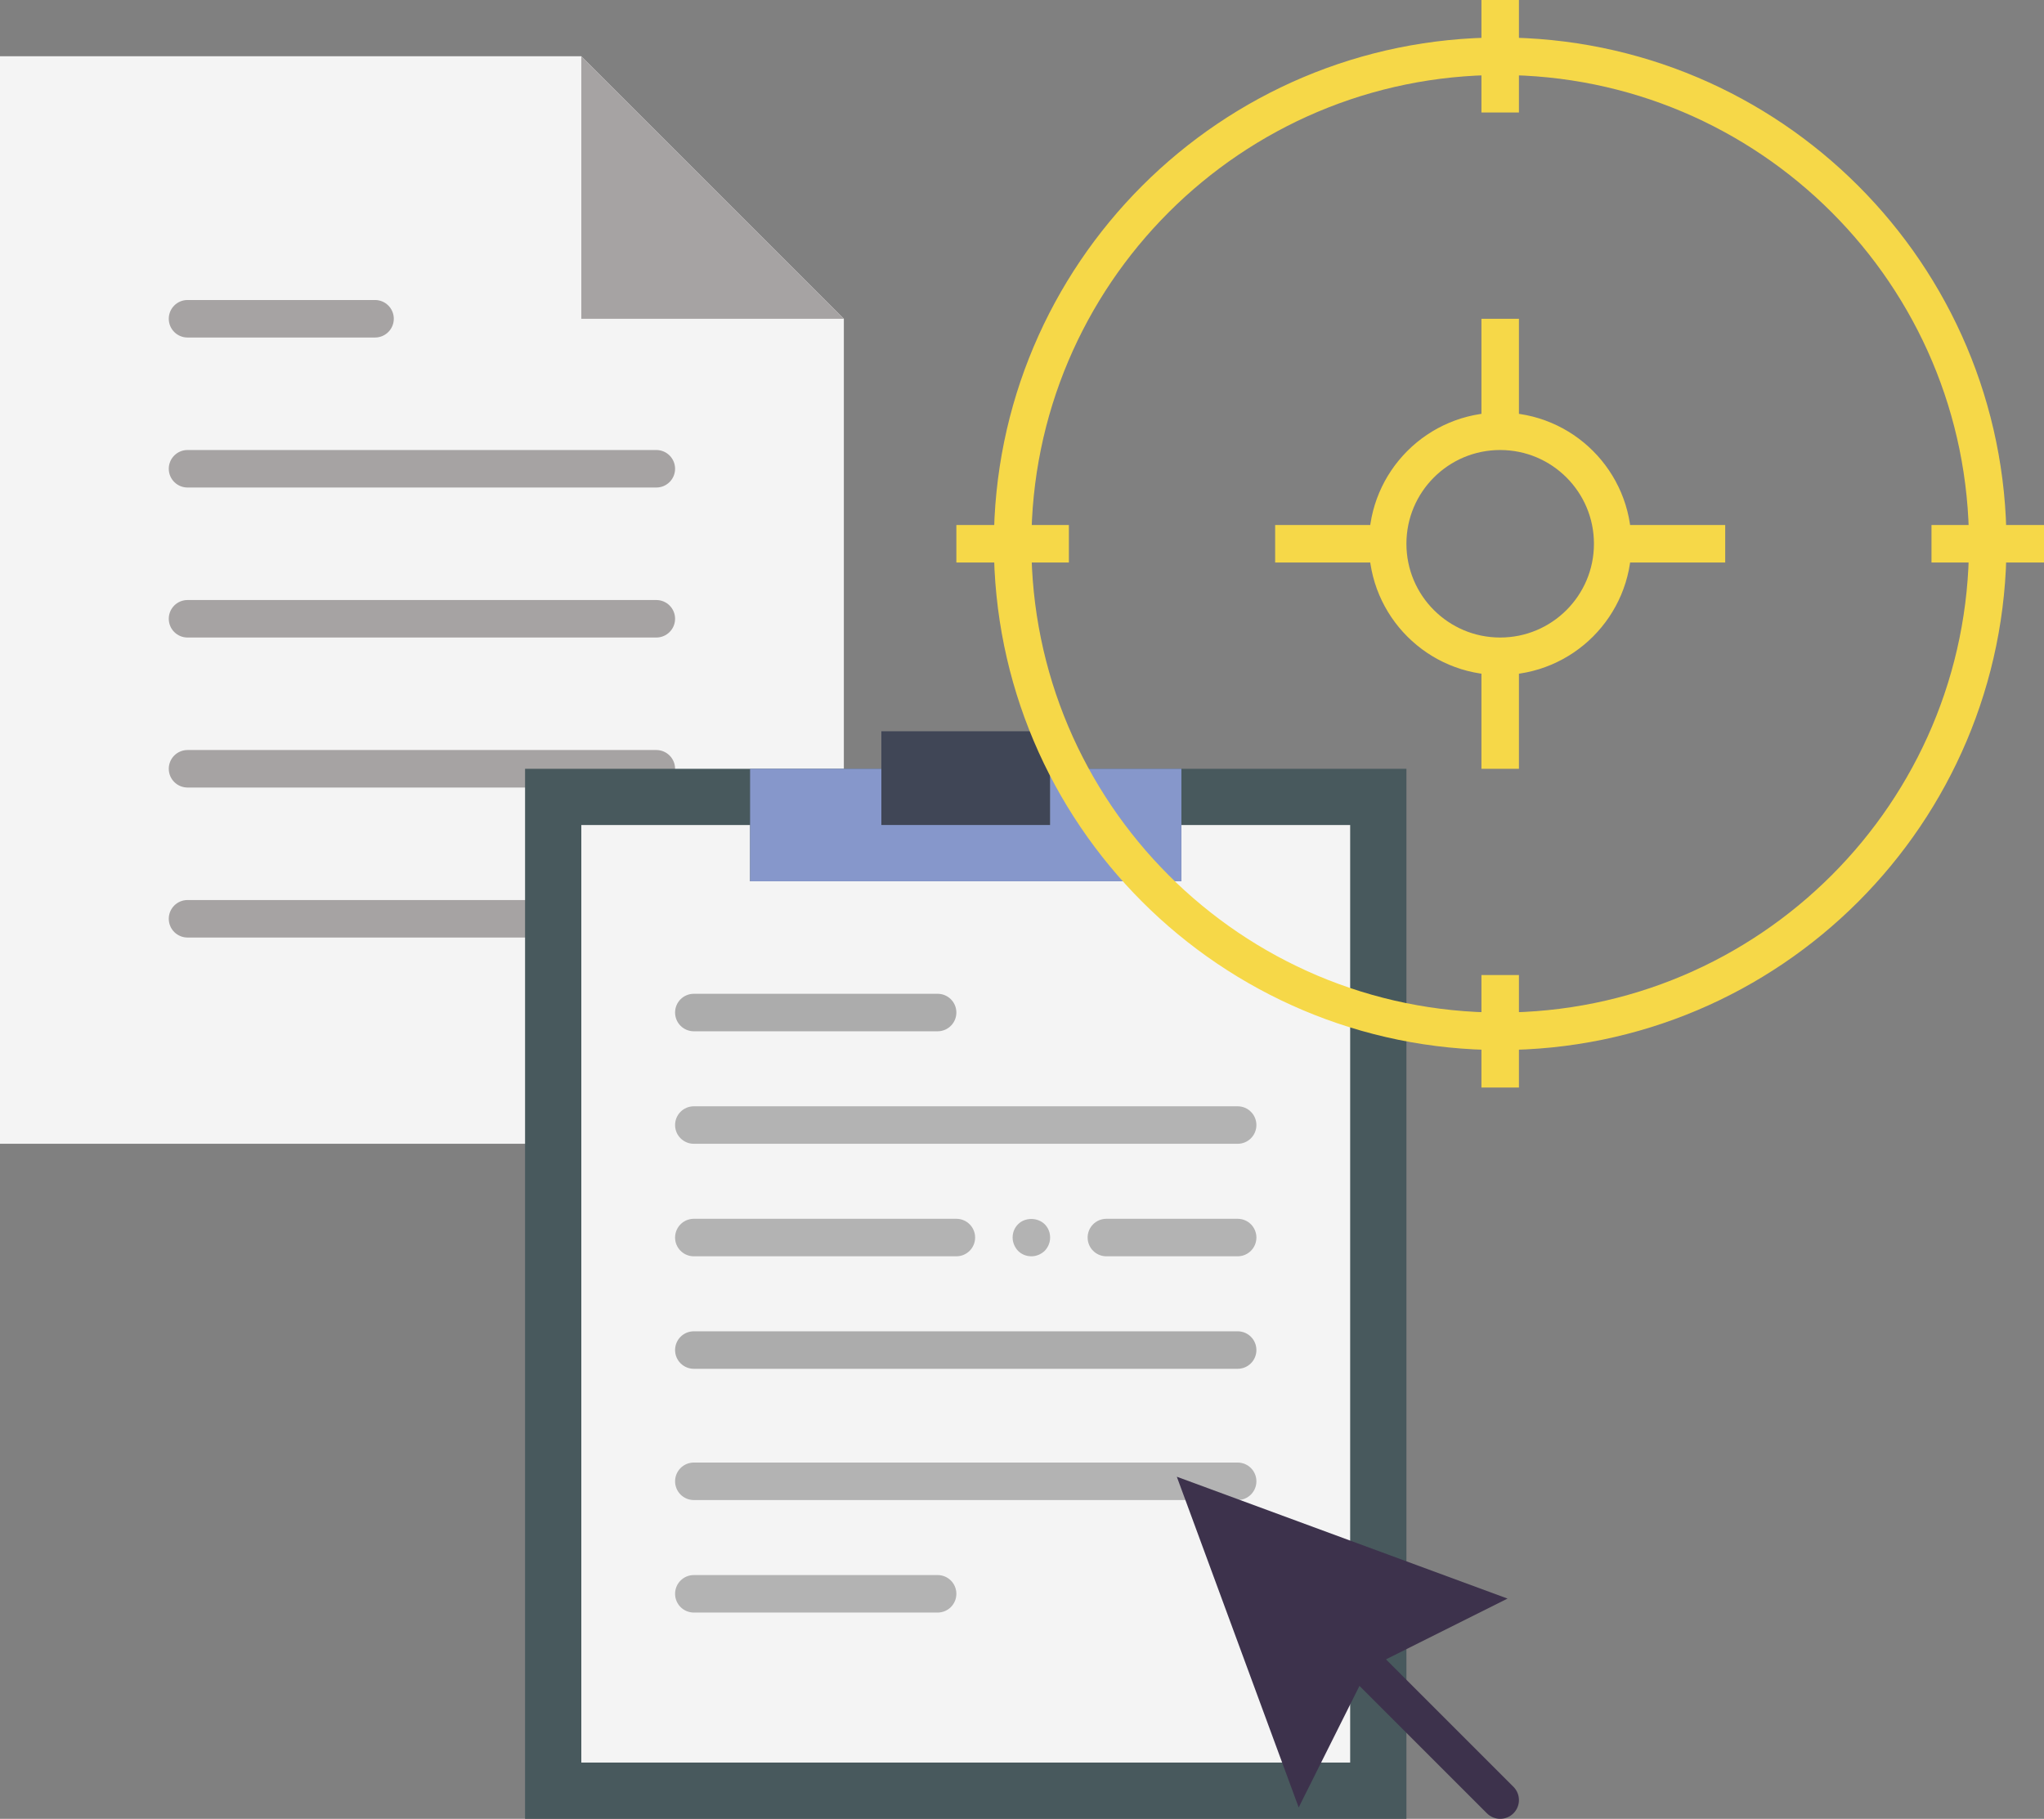
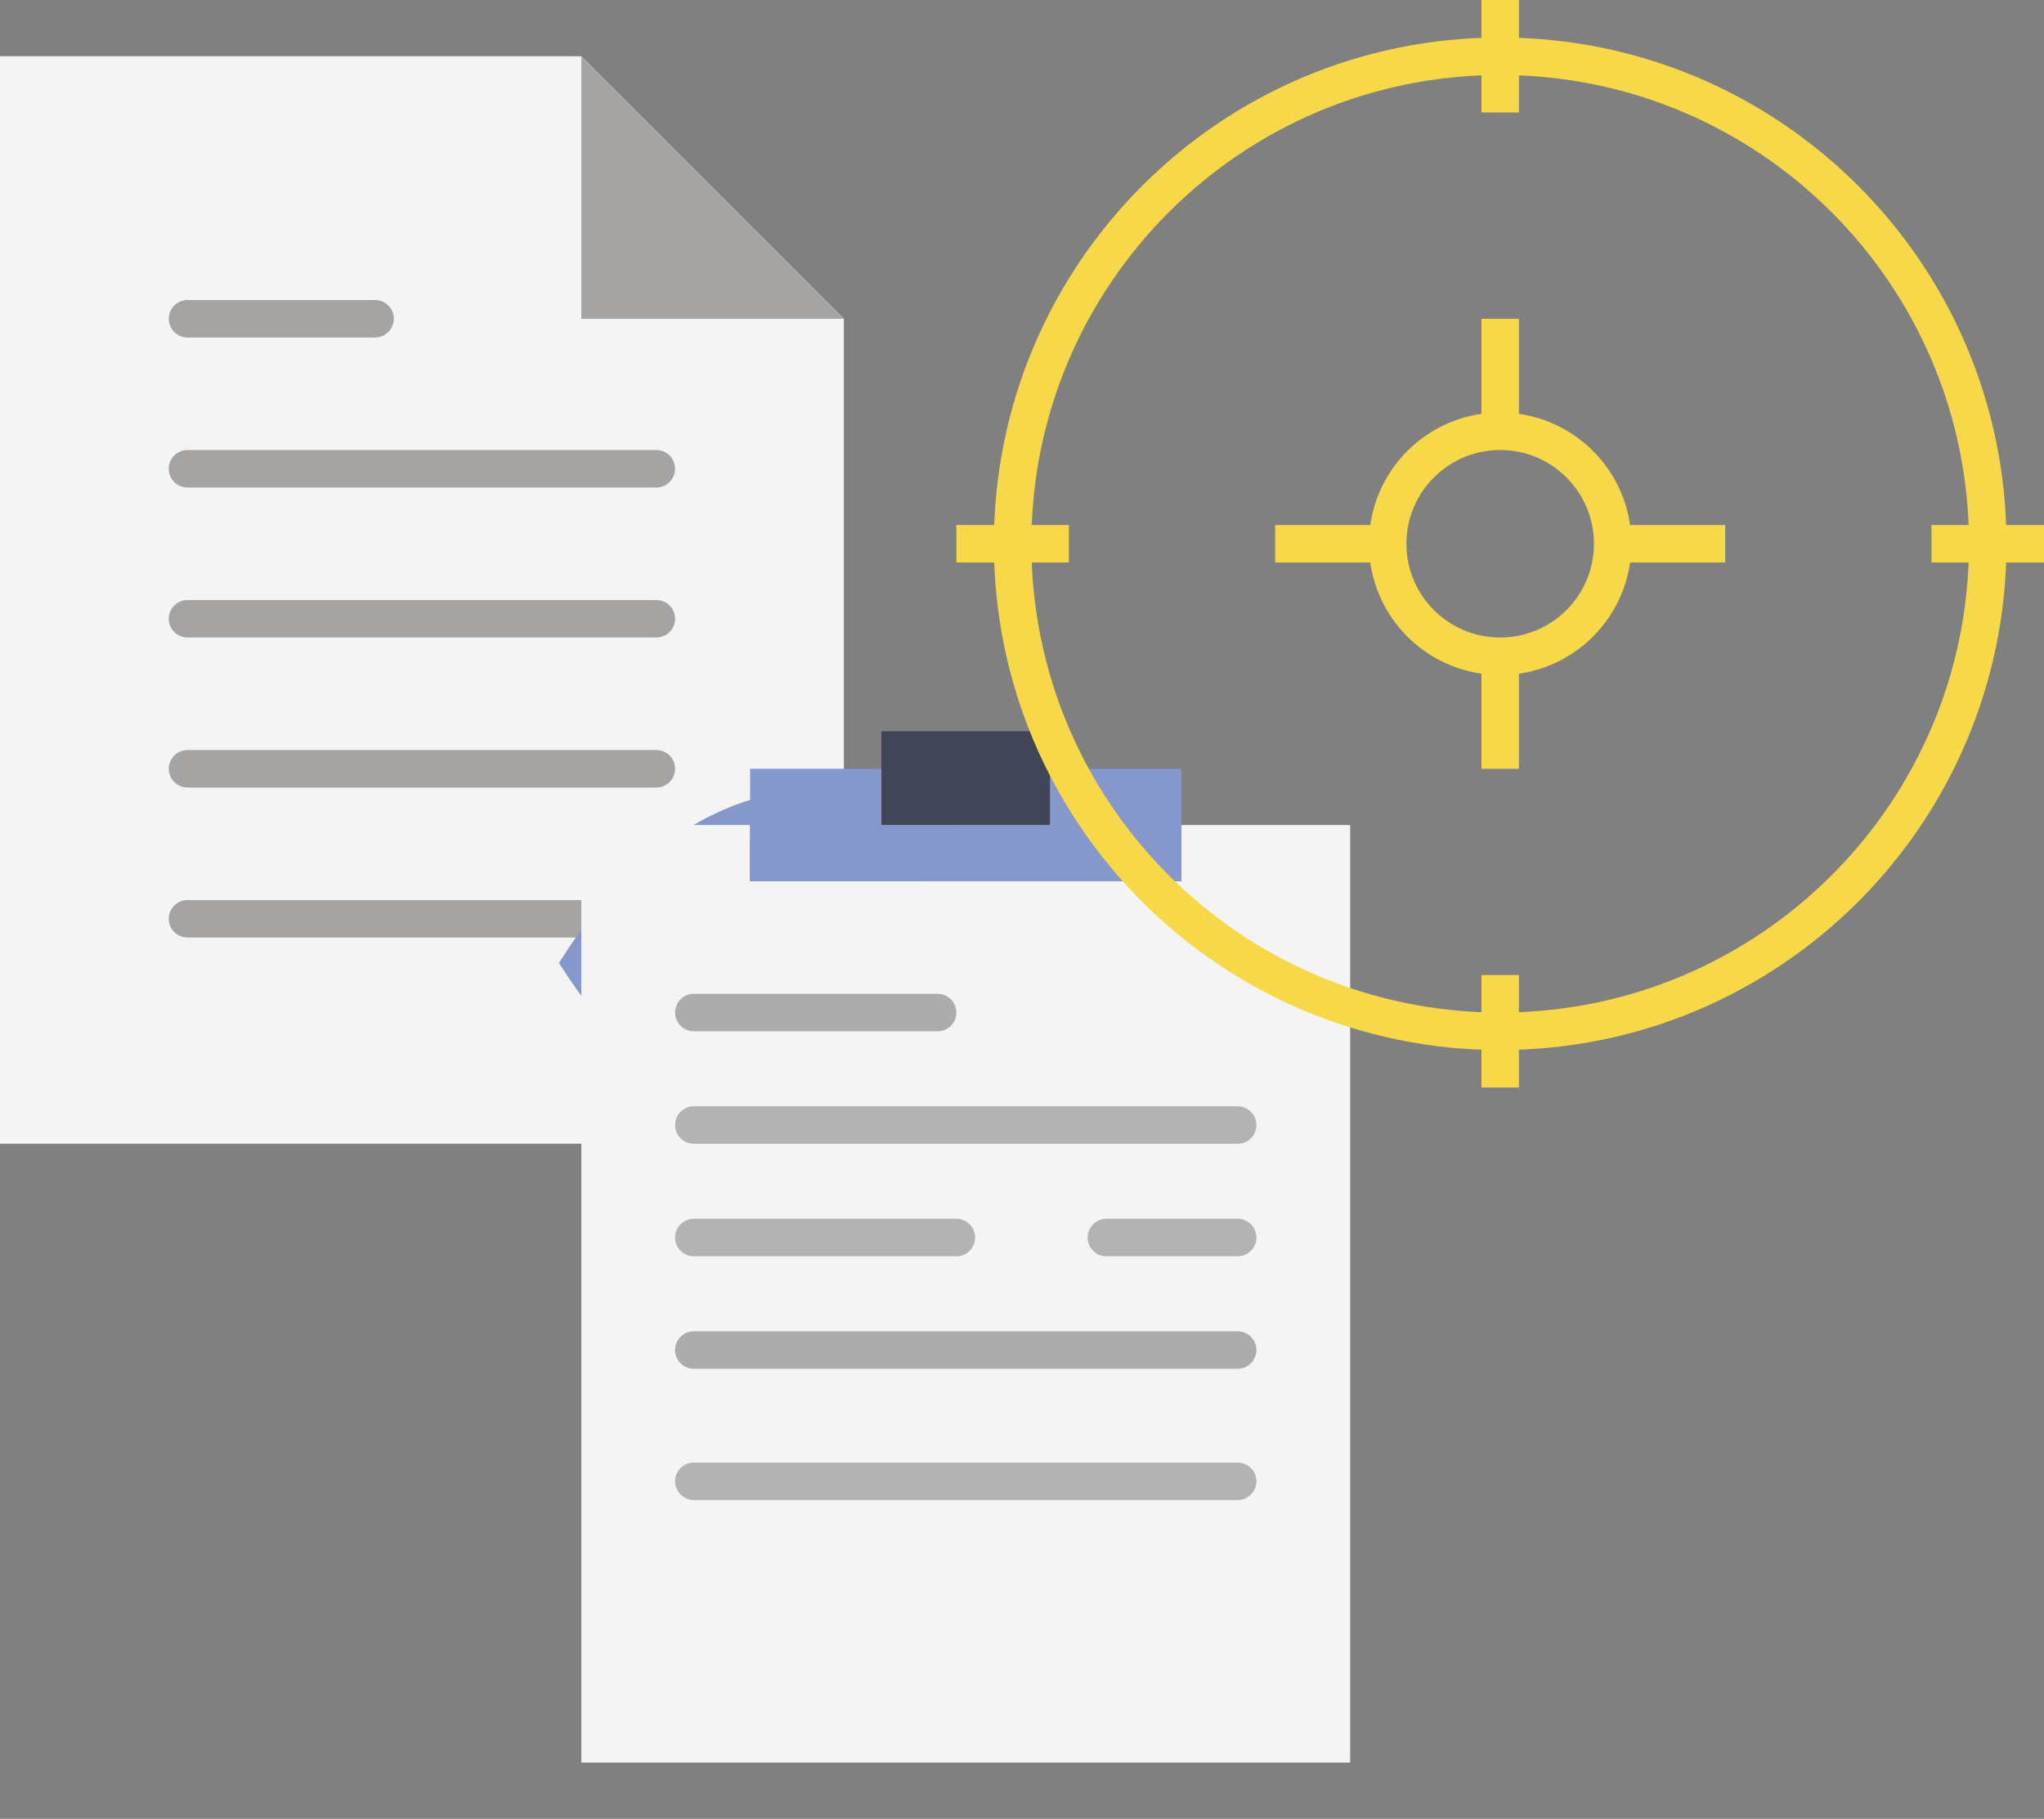
<svg xmlns="http://www.w3.org/2000/svg" xmlns:ns1="http://www.bohemiancoding.com/sketch/ns" width="109px" height="97px" viewBox="0 0 109 97" version="1.1">
  <rect x="0" y="0" width="109" height="97" fill="#808080" stroke="none" />
  <title>tracking</title>
  <desc>Created with Sketch.</desc>
  <defs />
  <g id="Mobile" stroke="none" stroke-width="1" fill="none" fill-rule="evenodd" ns1:type="MSPage">
    <g id="illustrations" ns1:type="MSArtboardGroup" transform="translate(-700, -1306)">
      <g id="tracking" ns1:type="MSLayerGroup" transform="translate(700, 1306)">
        <g id="550-hide-file-flat" transform="translate(0, 3)" ns1:type="MSShapeGroup">
          <g id="550---Hide-File-(Flat)">
            <g id="Page-1">
              <g id="550---Hide-File-(Flat)">
                <path d="M45,14 L31,0 L0,0 L0,58 L45,58 L45,14" id="Fill-1641" fill="#F4F4F4" />
                <path d="M10,23 L35,23 C35.552,23 36,22.553 36,22 C36,21.448 35.552,21 35,21 L10,21 C9.448,21 9,21.448 9,22 C9,22.553 9.448,23 10,23" id="Fill-1642" fill="#A6A3A3" />
                <path d="M10,15 L20,15 C20.552,15 21,14.553 21,14 C21,13.448 20.552,13 20,13 L10,13 C9.448,13 9,13.448 9,14 C9,14.553 9.448,15 10,15" id="Fill-1643" fill="#A6A3A3" />
                <path d="M35,29 L10,29 C9.448,29 9,29.448 9,30 C9,30.553 9.448,31 10,31 L35,31 C35.552,31 36,30.553 36,30 C36,29.448 35.552,29 35,29" id="Fill-1644" fill="#A6A3A3" />
                <path d="M35,37 L10,37 C9.448,37 9,37.448 9,38 C9,38.553 9.448,39 10,39 L35,39 C35.552,39 36,38.553 36,38 C36,37.448 35.552,37 35,37" id="Fill-1645" fill="#A6A3A3" />
                <path d="M35,45 L10,45 C9.448,45 9,45.448 9,46 C9,46.553 9.448,47 10,47 L35,47 C35.552,47 36,46.553 36,46 C36,45.448 35.552,45 35,45" id="Fill-1646" fill="#A6A3A3" />
                <path d="M31,0 L31,14 L45,14 L31,0" id="Fill-1647" fill="#A6A3A3" />
                <path d="M57,48.191 L56.893,48.354 C49.773,59.231 38.121,59.231 31,48.354 L31.107,48.191 C38.228,37.315 49.879,37.315 57,48.191" id="Fill-1836" fill="#FFFFFF" />
                <path d="M49.673,45.909 C49.673,49.173 47.027,51.818 43.764,51.818 C40.5,51.818 37.855,49.173 37.855,45.909 C37.855,42.646 40.5,40 43.764,40 C47.027,40 49.673,42.646 49.673,45.909" id="Fill-1837" fill="#556080" />
                <path d="M43.947,57.512 C38.693,57.512 33.798,54.454 30.164,48.902 L29.805,48.355 L30.27,47.644 C33.905,42.091 38.8,39.034 44.054,39.034 C49.307,39.034 54.202,42.091 57.836,47.643 L58.195,48.19 L57.73,48.902 C54.095,54.454 49.2,57.512 43.947,57.512 L43.947,57.512 L43.947,57.512 Z M32.203,48.351 C35.409,52.975 39.56,55.512 43.947,55.512 C48.383,55.512 52.577,52.918 55.797,48.195 C52.591,43.571 48.44,41.034 44.054,41.034 C39.617,41.034 35.423,43.628 32.203,48.351 L32.203,48.351 L32.203,48.351 Z" id="Fill-1838" fill="#8697CB" />
              </g>
            </g>
          </g>
        </g>
        <g id="202-click-notes-flat" transform="translate(28, 39)" ns1:type="MSShapeGroup">
          <g id="202---Click-Notes-(Flat)">
            <g id="Page-1">
              <g id="202---Click-Notes-(Flat)">
-                 <path d="M32,2 L28,2 L28,5 L19,5 L19,2 L0,2 L0,58 L47,58 L47,2 L32,2" id="Fill-205" fill="#48595D" />
                <path d="M19,0 L28,0 L28,5 L19,5 L19,0 L19,0 Z" id="Fill-206" fill="#404656" />
                <path d="M35,5 L35,8 L12,8 L12,5 L3,5 L3,55 L44,55 L44,5 L35,5" id="Fill-207" fill="#F4F4F4" />
                <path d="M28,2 L28,5 L19,5 L19,2 L12,2 L12,8 L35,8 L35,2 L28,2" id="Fill-208" fill="#8697CB" />
                <path d="M22,16 L9,16 C8.447,16 8,15.553 8,15 C8,14.447 8.447,14 9,14 L22,14 C22.553,14 23,14.447 23,15 C23,15.553 22.553,16 22,16" id="Fill-209" fill="#ACACAC" />
-                 <path d="M22,47 L9,47 C8.447,47 8,46.553 8,46 C8,45.448 8.447,45 9,45 L22,45 C22.553,45 23,45.448 23,46 C23,46.553 22.553,47 22,47" id="Fill-210" fill="#B3B3B3" />
                <path d="M38,22 L9,22 C8.447,22 8,21.553 8,21 C8,20.447 8.447,20 9,20 L38,20 C38.553,20 39,20.447 39,21 C39,21.553 38.553,22 38,22" id="Fill-211" fill="#B3B3B3" />
                <path d="M38,34 L9,34 C8.447,34 8,33.553 8,33 C8,32.447 8.447,32 9,32 L38,32 C38.553,32 39,32.447 39,33 C39,33.553 38.553,34 38,34" id="Fill-212" fill="#ACACAC" />
                <path d="M38,41 L9,41 C8.447,41 8,40.553 8,40 C8,39.448 8.447,39 9,39 L38,39 C38.553,39 39,39.448 39,40 C39,40.553 38.553,41 38,41" id="Fill-213" fill="#B3B3B3" />
                <path d="M23,28 L9,28 C8.447,28 8,27.553 8,27 C8,26.447 8.447,26 9,26 L23,26 C23.553,26 24,26.447 24,27 C24,27.553 23.553,28 23,28" id="Fill-214" fill="#B3B3B3" />
                <path d="M38,28 L31,28 C30.447,28 30,27.553 30,27 C30,26.447 30.447,26 31,26 L38,26 C38.553,26 39,26.447 39,27 C39,27.553 38.553,28 38,28" id="Fill-215" fill="#B3B3B3" />
-                 <path d="M27,28 C26.729,28 26.479,27.899 26.29,27.71 C26.109,27.52 26,27.26 26,27 C26,26.73 26.1,26.479 26.29,26.29 C26.67,25.911 27.33,25.92 27.71,26.29 C27.899,26.479 28,26.73 28,27 C28,27.27 27.89,27.52 27.71,27.71 C27.52,27.89 27.27,28 27,28" id="Fill-216" fill="#B3B3B3" />
-                 <path d="M52.707,56.293 L45.91,49.496 L52.393,46.255 L34.756,39.756 L41.255,57.394 L44.496,50.91 L51.293,57.707 C51.488,57.903 51.744,58 52,58 C52.256,58 52.512,57.903 52.707,57.707 C53.098,57.317 53.098,56.684 52.707,56.293" id="Fill-1791" fill="#3D324C" />
              </g>
            </g>
          </g>
        </g>
        <g id="152-target-flat" transform="translate(51, 0)" stroke-width="2" stroke="#F6D848" ns1:type="MSShapeGroup">
          <g id="152---Target-(Flat)">
            <g id="Page-1">
              <g id="152---Target-(Flat)">
                <path d="M55,29 C55,43.359 43.359,55 29,55 C14.641,55 3,43.359 3,29 C3,14.641 14.641,3 29,3 C43.359,3 55,14.641 55,29 L55,29 L55,29 Z M0,29 L6,29 L0,29 L0,29 Z M52,29 L58,29 L52,29 L52,29 Z M35,29 L41,29 L35,29 L35,29 Z M17,29 L23,29 L17,29 L17,29 Z M29,58 L29,52 L29,58 L29,58 Z M29,6 L29,0 L29,6 L29,6 Z M29,23 L29,17 L29,23 L29,23 Z M29,41 L29,35 L29,41 L29,41 Z M35,29 C35,32.314 32.314,35 29,35 C25.686,35 23,32.314 23,29 C23,25.686 25.686,23 29,23 C32.314,23 35,25.686 35,29 L35,29 L35,29 Z" id="Stroke-1050" />
              </g>
            </g>
          </g>
        </g>
      </g>
    </g>
  </g>
</svg>